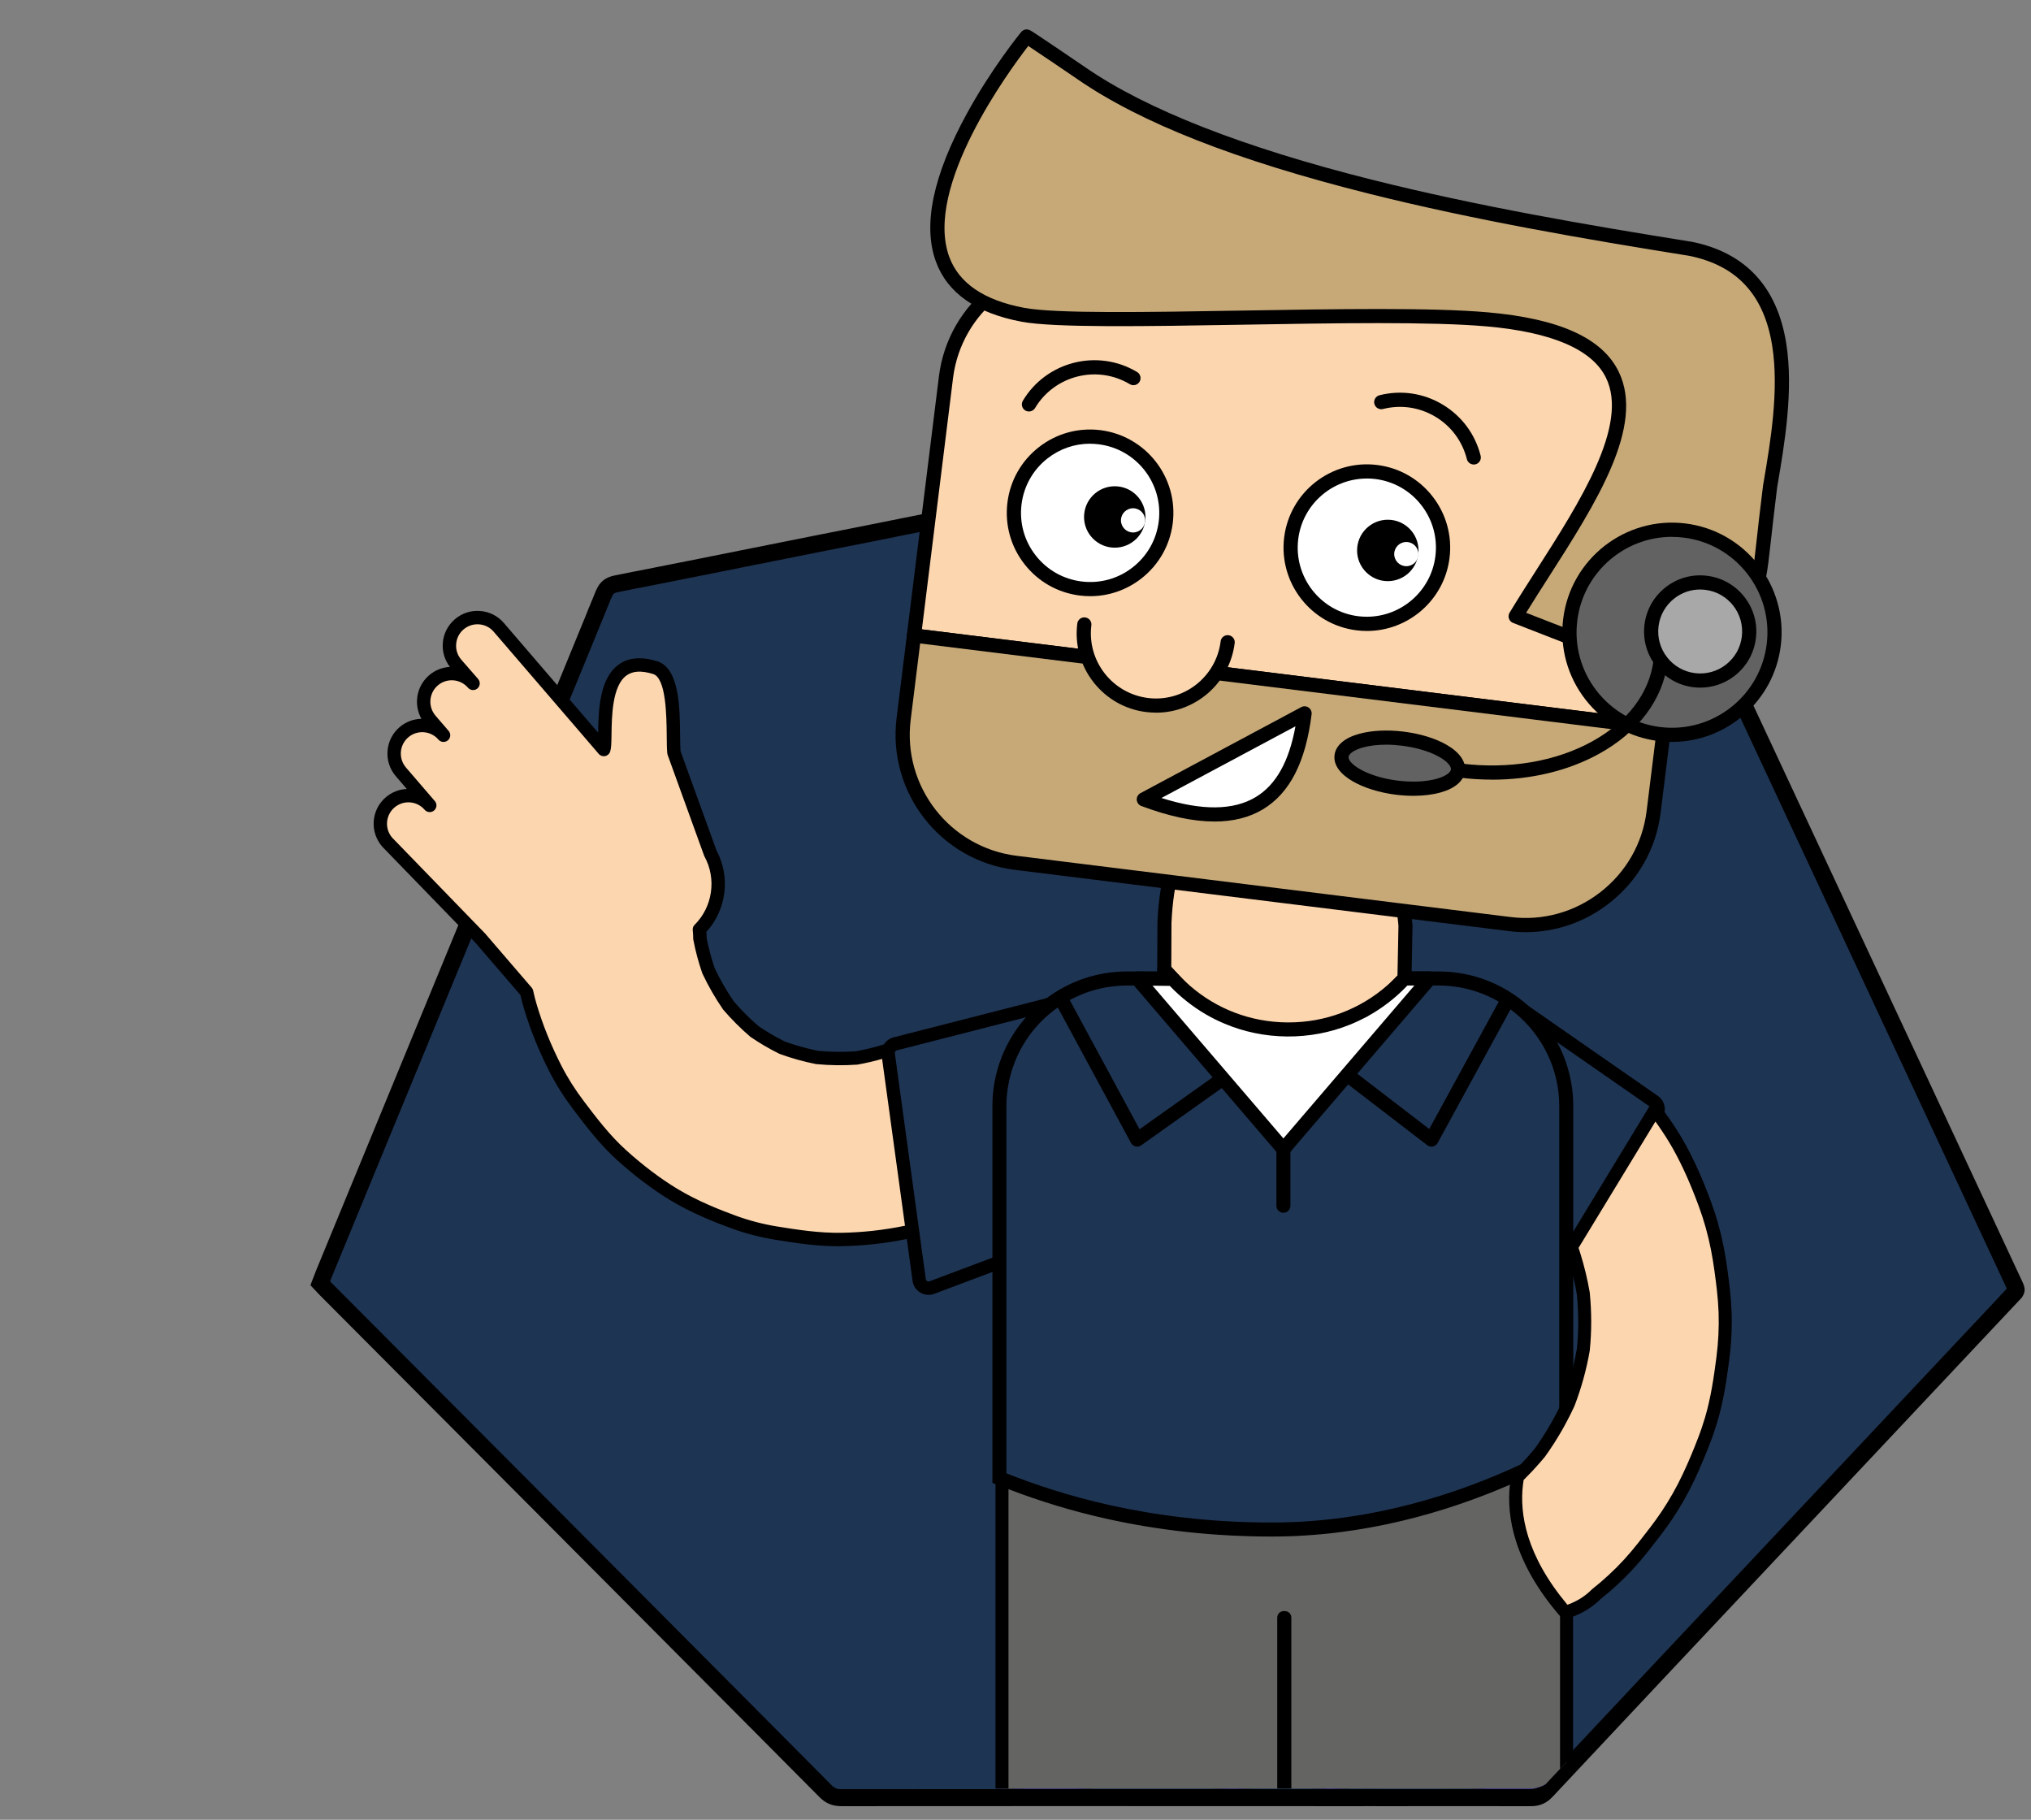
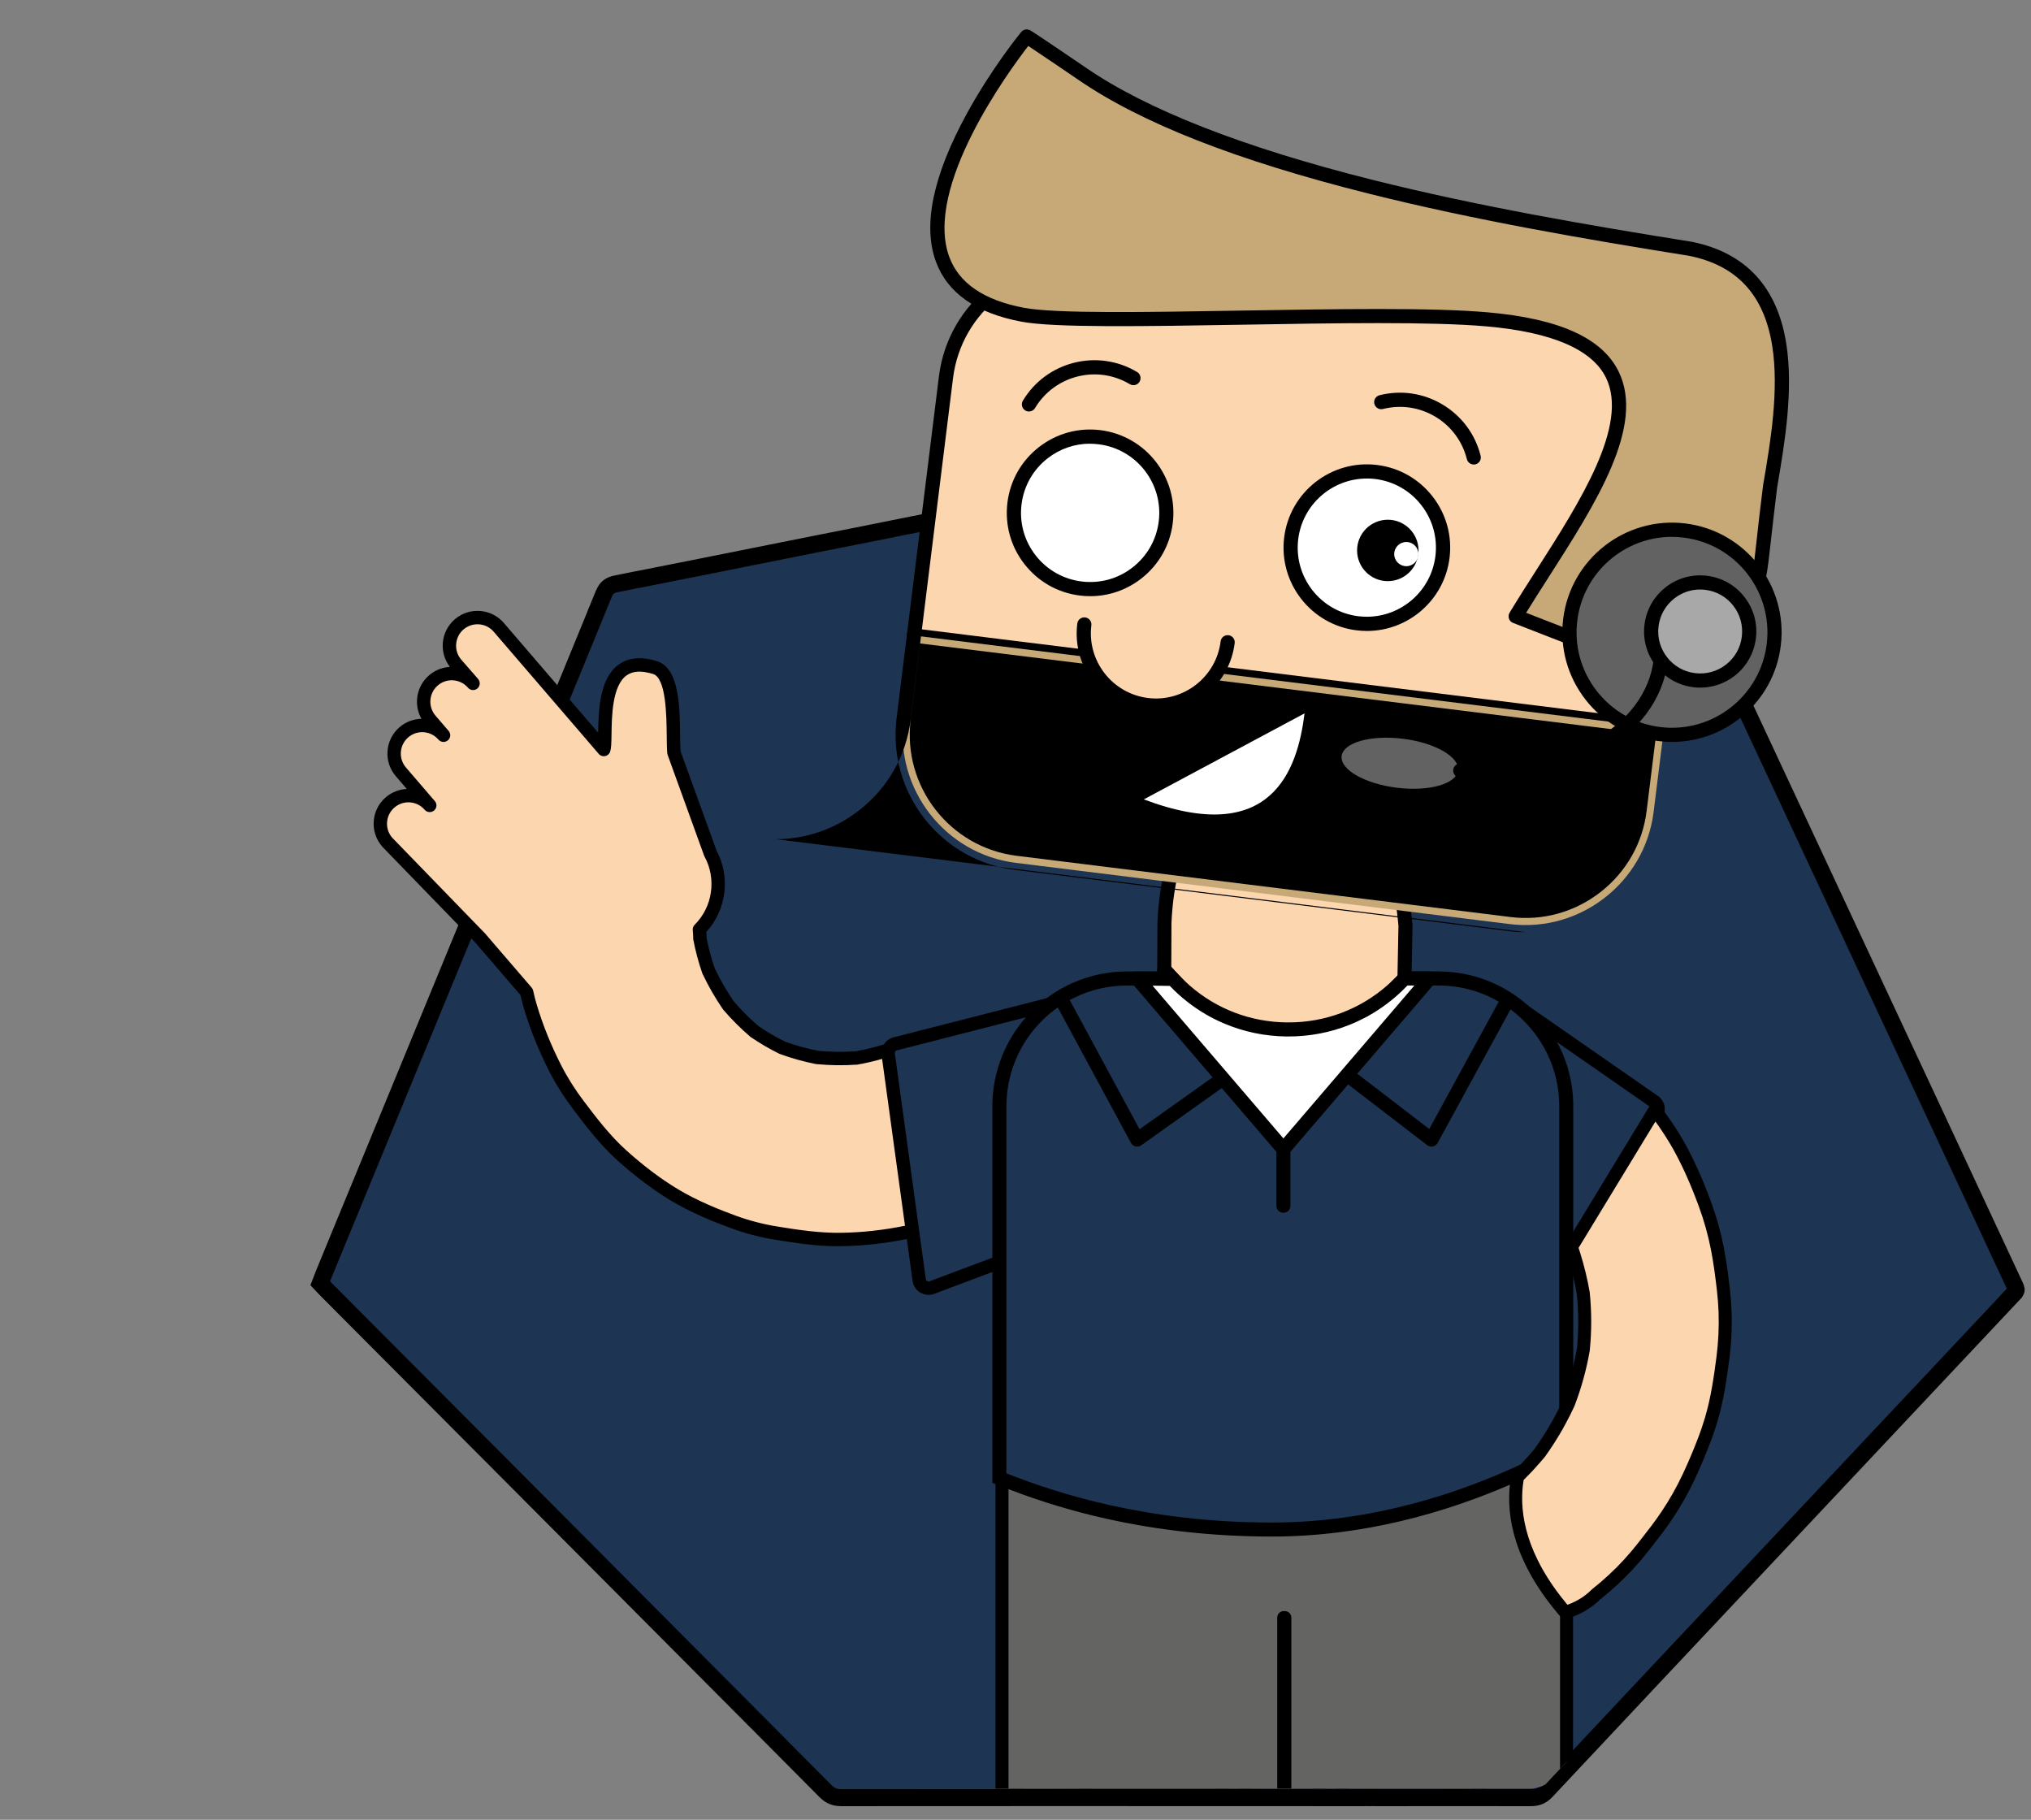
<svg xmlns="http://www.w3.org/2000/svg" id="IN_ZAHLEN" data-name="IN ZAHLEN" viewBox="0 0 478.22 428.44">
  <rect x="0" y="0" width="478.22" height="428.44" fill="#808080" stroke="none" />
  <defs>
    <style>
      .cls-1 {
        fill: #626262;
      }

      .cls-1, .cls-2, .cls-3, .cls-4, .cls-5, .cls-6, .cls-7, .cls-8, .cls-9 {
        stroke-width: 0px;
      }

      .cls-2 {
        fill: #646463;
      }

      .cls-3 {
        fill: #fcd6af;
      }

      .cls-10 {
        stroke: #000;
        stroke-miterlimit: 10;
        stroke-width: 4px;
      }

      .cls-10, .cls-8 {
        fill: #1e3453;
      }

      .cls-5 {
        fill: #c7a978;
      }

      .cls-6 {
        fill: #40f;
      }

      .cls-7 {
        fill: #fff;
      }

      .cls-9 {
        fill: #a8a8a8;
      }
    </style>
  </defs>
  <path class="cls-10" d="m473.53,305.26c-19.76,21.02-39.52,42.03-59.28,63.03-16.7,17.76-33.41,35.5-50.09,53.31-1.08,1.17-2.18,1.65-3.79,1.63-12.04,0-24.08-.02-36.12,0-.55-.02-1.1-.02-1.65,0-.55-.02-1.13-.02-1.68,0-22.95-.02-45.93-.02-68.91-.02h-3.63c-16.75,0-33.5,0-50.25.02-1.52,0-2.62-.41-3.7-1.49-2.94-2.94-5.86-5.91-8.8-8.85-2.05-2.07-4.11-4.14-6.16-6.2-.55-.57-1.1-1.13-1.68-1.68-.55-.57-1.13-1.15-1.68-1.7-1.79-1.82-3.58-3.61-5.38-5.4-.09-.09-.16-.18-.25-.25-10.16-10.22-20.33-20.43-30.49-30.63-3.68-3.7-7.35-7.38-11.03-11.08-14.43-14.5-28.88-29-43.31-43.47-2.96-2.99-5.95-5.97-8.92-8.96-.44-.44-.83-.9-1.31-1.4.3-.76.55-1.49.85-2.23,15.76-38.26,31.52-76.51,47.29-114.8,1.91-4.62,3.81-9.24,5.72-13.86.28-.67.55-1.31.83-1.98v-.02c.28-.67.55-1.36.85-2.05.62-1.54,1.26-3.1,1.91-4.66.3-.69.57-1.38.85-2.07.32-.74.62-1.47.92-2.23,1.7-4.14,3.4-8.3,5.1-12.45.23-.55.46-1.1.69-1.68,0,0,.02-.02,0-.05.25-.55.48-1.1.69-1.68.09-.18.16-.34.23-.53.28-.67.53-1.31.8-1.98,0-.02.02-.05.05-.07.6-1.47,1.45-2.05,2.94-2.34.74-.14,1.47-.3,2.21-.44.6-.11,1.19-.23,1.79-.37.6-.11,1.22-.23,1.81-.34,4.71-.94,9.42-1.86,14.11-2.8.85-.16,1.7-.34,2.53-.51.78-.16,1.56-.32,2.34-.46,2.67-.53,5.33-1.08,8-1.61.64-.11,1.29-.25,1.93-.37.64-.14,1.26-.25,1.88-.39,4.09-.8,8.18-1.63,12.25-2.44,2.5-.51,5.03-1.01,7.54-1.49h.02c3.03-.62,6.04-1.22,9.08-1.82.71-.16,1.45-.3,2.16-.44h.02c.78-.16,1.54-.32,2.32-.46,8.75-1.77,17.51-3.49,26.26-5.24.76-.16,1.52-.3,2.27-.46.32-.05.64-.11.96-.18.41-.09.8-.16,1.22-.25,2.78-.55,5.56-1.1,8.36-1.65,6.89-1.38,13.79-2.78,20.68-4.14,3.58-.74,7.17-1.45,10.75-2.16,1.06-.21,2.11-.44,3.19-.64h.02c1.45-.28,2.87-.57,4.32-.85,1.29-.28,2.6-.53,3.88-.78l6.89-1.38c1.47-.3,2.92-.6,4.39-.87,1.06-.23,2.11-.44,3.17-.62,3.29-.67,6.57-1.33,9.86-1.98,5.7-1.15,11.42-2.27,17.12-3.42.6-.11,1.17-.23,1.77-.34s1.22-.25,1.81-.37c1.82-.34,3.63-.71,5.45-1.08,8.8-1.75,17.6-3.49,26.38-5.26.6-.11,1.19-.18,1.93-.3.37.76.71,1.47,1.03,2.18,26.26,56.25,52.55,112.52,78.81,168.77,6.13,13.17,12.29,26.33,18.43,39.5.99,2.09.87,1.72-.57,3.26Z" />
  <g>
    <path class="cls-6" d="m363.92,420.06c-.47.3-.97.53-1.51.69-.71.23-1.48.34-2.33.34h-3.52c-2.25,0-4.52,0-6.77,0h-.26c-.48,0-.93,0-1.38,0,.63-1.76,1.67-3.42,3.01-4.58h.01c1.13-.98,2.46-1.59,3.91-1.59,1.32,0,2.82.64,4.33,1.59,1.56.98,3.13,2.3,4.51,3.55Z" />
    <g>
      <path class="cls-6" d="m316.05,421.07h-3.99c-.51,0-.97,0-1.44,0,.23-1.5.53-3.17,1.09-4.58.59-1.51,1.48-2.73,2.89-3.11,0,0-.17,1.28.07,3.11.17,1.33.55,2.96,1.38,4.58Z" />
      <path class="cls-4" d="m316.2,416.49c-.23-1.6-.1-2.77-.08-2.91.07-.51-.13-1.01-.51-1.35-.39-.34-.92-.46-1.41-.32-2.2.6-3.4,2.44-4.12,4.57-.51,1.49-.78,3.13-1,4.59.46,0,.93,0,1.48,0h.06c.47,0,.93,0,1.44,0h.11c.22-1.33.5-2.85.98-4.06.2,1.3.57,2.69,1.19,4.06h3.46c-.97-1.59-1.41-3.24-1.6-4.58Zm48.77,2.46c-1.11-1.01-2.26-1.98-3.42-2.82-2.2-1.6-4.42-2.74-6.47-2.74-2.23,0-4.35,1.1-6.07,3.11-.21.25-.41.51-.61.79-.81,1.13-1.44,2.44-1.86,3.79.45,0,.9,0,1.42,0h.19c.45,0,.9,0,1.38,0h.26c.96-2.31,2.71-4.27,4.71-4.59.19-.03.38-.05.58-.05.17,0,.35.02.54.05,2.07.34,4.82,2.53,6.79,4.25.54-.16,1.04-.39,1.51-.69h.01s.02-.01.03-.02c.34-.36.68-.73,1.02-1.09h-.01Z" />
    </g>
  </g>
  <g>
    <path class="cls-6" d="m255.57,421.07c-.48,0-.91,0-1.33,0h-.32c-4.35,0-8.65,0-12.96.01h-.77c-.52-.01-1.01-.01-1.49-.01,1.63-1.53,3.65-3.33,5.65-4.58,1.49-.94,2.98-1.57,4.29-1.57,1.45,0,2.77.6,3.89,1.57,1.35,1.14,2.41,2.81,3.04,4.58Z" />
    <g>
      <path class="cls-6" d="m293.1,421.06h-5.41c.81-1.62,1.2-3.25,1.36-4.58.24-1.82.07-3.1.07-3.1,1.41.38,2.29,1.59,2.89,3.1.55,1.41.85,3.08,1.09,4.58Z" />
      <path class="cls-4" d="m255.32,417.29c-.2-.28-.42-.55-.63-.81-1.71-2-3.82-3.09-6.05-3.09s-4.6,1.31-6.96,3.1c-1.32,1-2.62,2.15-3.85,3.3-.06.04-.11.07-.16.11-.04.03-.11.09-.21.18-.24.19-.66.53-1.22,1,.39-.01.79-.01,1.18,0h.17s.36.04.36.04l.23-.04c.17,0,.35,0,.52-.01.48,0,.97,0,1.49.01h.77c2-1.81,5.07-4.31,7.27-4.6.14-.02.28-.03.41-.03.15,0,.3.01.45.03h.01c2.04.27,3.84,2.25,4.82,4.59h.32c.42,0,.85,0,1.33,0,.09,0,.18,0,.28,0,.43,0,.87,0,1.34,0-.42-1.35-1.06-2.65-1.87-3.78Zm38.32-.81c-.72-2.13-1.92-3.97-4.12-4.57-.49-.14-1.01-.01-1.4.32s-.58.84-.52,1.35c.02.14.14,1.31-.08,2.9-.19,1.34-.62,2.99-1.58,4.58h3.45c.62-1.37.99-2.75,1.18-4.05.48,1.21.77,2.72.98,4.05h1.66c.46,0,.93,0,1.44,0-.22-1.46-.5-3.1-1.01-4.59Z" />
    </g>
  </g>
  <g>
    <path class="cls-2" d="m368.86,344.8v70.02c-.51.54-1.02,1.08-1.53,1.63l-2.36,2.5-.17.18.18-.18c-.34.36-.68.73-1.02,1.09-.01,0-.02.02-.03.03h-.01c-.47.29-.97.52-1.51.68-.71.23-1.48.34-2.33.34h-3.52c-2.25,0-4.52,0-6.77,0h-.26c-.48,0-.93,0-1.38,0h-.19c-.52,0-.97,0-1.42,0h-.21c-9.35-.01-18.71-.01-28.07-.01h-6.2c-.51,0-.97,0-1.44,0h-.06c-.55,0-1.02,0-1.48,0h-.07c-1.69,0-3.3,0-4.94,0h-.01c-.54,0-1,0-1.49,0h-.05v-40.24h-.25v40.24h-.05c-.47,0-.95,0-1.43,0h-.05c-2.02,0-4,0-5.96,0h-.13c-.51,0-.98,0-1.44,0h-7.74c-9.35,0-18.71,0-28.07,0h-.21c-.47,0-.91,0-1.34,0-.1,0-.19,0-.28,0-.48,0-.91,0-1.33,0h-.32c-4.35,0-8.65,0-12.96.01h-.77c-.52-.01-1.01-.01-1.49-.01-.17.01-.35.01-.52.01l-.23.04-.36-.05h-.13s-.04.01-.04.01c-.39-.01-.79-.01-1.18,0h-.31v-76.28h132.93Z" />
    <path class="cls-4" d="m237.46,344.8v76.28h-.04c-.39-.01-.79-.01-1.18,0h-.43s-.32-.01-.32-.01h-.1s-.09.01-.09.01c-.28-.01-.55-.01-.83,0h-.07v-76.28c0-.63.38-1.18.92-1.41.19-.09.39-.13.61-.13.4,0,.77.16,1.04.42.3.27.49.67.49,1.12Z" />
    <path class="cls-4" d="m304.06,380.83v40.24c-.54,0-1,0-1.49,0h-.35c-.47,0-.95,0-1.43,0h-.05v-40.24c0-.84.68-1.53,1.53-1.53h.25c.85,0,1.54.69,1.54,1.53Z" />
    <path class="cls-4" d="m370.39,344.8v68.39c-.51.54-1.02,1.08-1.53,1.63-.51.54-1.02,1.08-1.53,1.63v-71.65c0-.53.27-1,.68-1.28.09-.05.17-.1.26-.14.18-.08.38-.12.59-.12.85,0,1.53.69,1.53,1.54Z" />
  </g>
  <g>
    <path class="cls-3" d="m241.45,262.91c-.1-2.9-.94-5.6-2.51-8.12-2.91-4.56-7.26-8.56-12.68-9.83-1.82-.26-3.64-.53-5.46-.79-3.81-.03-7.37.89-10.68,2.72-2.74.95-5.55,1.68-8.41,2.19-3.1.21-6.2.17-9.29-.11-2.79-.56-5.54-1.32-8.21-2.29-2.27-1.12-4.46-2.39-6.55-3.83-2.2-1.89-4.25-3.93-6.13-6.13-1.78-2.58-3.34-5.29-4.68-8.13-.86-2.49-1.54-5.02-2.04-7.61,0-.73-.04-1.44-.12-2.14,4.8-4.78,5.77-12.12,2.6-17.93l-8.59-23.7c-.45-4.5.87-18.39-4.45-20.02-14.46-4.45-11.09,16.29-12.07,19.29l-24.73-28.77c-2.38-2.77-6.56-3.08-9.33-.7-2.77,2.38-3.08,6.56-.7,9.33l3.97,4.55c-2.38-2.77-6.56-3.08-9.33-.7-2.77,2.38-3.08,6.56-.7,9.33l3.08,3.58c-2.38-2.77-6.56-3.08-9.33-.7-2.77,2.38-3.09,6.56-.7,9.33l6.78,7.88c-2.38-2.77-6.56-3.08-9.33-.7-2.77,2.38-3.08,6.56-.7,9.33l21.94,22.63,4.32,5.02,6.57,7.64c.26,1.16.55,2.32.89,3.47,1.48,4.98,3.5,9.88,5.86,14.51,1.57,3.09,3.45,6.01,5.54,8.78,3.14,4.15,6.24,8.19,10.1,11.68,3.78,3.41,7.91,6.62,12.27,9.26,4.37,2.65,9.19,4.68,13.97,6.43,3.25,1.2,6.61,2.07,10.03,2.63,5.1.83,10.21,1.6,15.38,1.52,5.62-.09,11.34-.78,16.82-2,5.64-1.26,11.1-3.49,16.31-5.93,2.51-1.34,4.53-3.18,6.04-5.52,1.86-2.04,3.13-4.43,3.79-7.16.89-2.76,1.04-5.52.44-8.29Z" />
    <path class="cls-4" d="m243.02,262.71c-.14-3.11-1.06-6.05-2.76-8.77-.57-.89-1.17-1.73-1.81-2.53-.4-.5-.81-.99-1.24-1.45-.41-.46-.84-.89-1.28-1.3-2.79-2.65-5.97-4.45-9.32-5.24-.04-.01-.09-.02-.13-.02h-.08s-4.07-.6-4.07-.6h-.03l-1.28-.19c-.07-.01-.14-.02-.22-.02-3.98.03-7.82.93-11.33,2.85-.44.15-.88.3-1.32.43-2.16.69-4.39,1.23-6.64,1.64-2.94.2-5.92.16-8.87-.11-2.66-.53-5.29-1.27-7.82-2.18-2.17-1.07-4.25-2.29-6.21-3.63-2.09-1.8-4.06-3.76-5.84-5.84-1.68-2.45-3.19-5.06-4.47-7.76-.81-2.35-1.45-4.76-1.92-7.16,0-.48-.02-.96-.06-1.43,4.74-5.18,5.73-12.92,2.4-19.14l-8.48-23.41c-.07-.9-.09-2.2-.1-3.68-.07-6.7-.17-15.88-5.43-17.5-3.71-1.14-6.76-.87-9.06.81-4.53,3.29-4.73,10.85-4.81,16.02l-4.58-5.32-.84-.98-2.51-2.92-14.27-16.61c-1.42-1.66-3.41-2.66-5.6-2.83-2.18-.16-4.29.53-5.95,1.96-1.66,1.43-2.67,3.42-2.83,5.6-.15,2.03.44,4.01,1.68,5.61-1.81.1-3.52.78-4.91,1.98-3.01,2.59-3.68,6.91-1.8,10.24-1.83.04-3.66.69-5.15,1.97-1.66,1.43-2.67,3.42-2.83,5.6-.17,2.19.53,4.3,1.96,5.96l2.57,2.99c-1.76.08-3.52.73-4.96,1.97-1.66,1.43-2.66,3.42-2.82,5.6-.17,2.18.53,4.3,2.02,6.03l19.67,20.28,2.21,2.27.39.45.84.98,9.41,10.93c.26,1.16.53,2.2.83,3.19,1.45,4.88,3.46,9.86,5.96,14.78,1.54,3.03,3.46,6.06,5.69,9.01,2.91,3.85,6.22,8.21,10.3,11.9,4.16,3.75,8.37,6.92,12.52,9.44,4.99,3.02,10.52,5.19,14.24,6.56,3.31,1.22,6.78,2.13,10.31,2.71,4.99.82,9.88,1.55,14.89,1.55.25,0,.51,0,.77-.01,5.13-.08,10.33-.64,15.47-1.69.52-.1,1.03-.21,1.54-.32.05-.01.09-.02.14-.03.47-.1.94-.22,1.4-.34,5.76-1.43,11.13-3.78,15.31-5.74.61-.33,1.2-.68,1.76-1.07.58-.39,1.13-.81,1.65-1.27.59-.51,1.14-1.06,1.65-1.65.54-.61,1.04-1.26,1.49-1.95,1.97-2.19,3.34-4.78,4.06-7.7.94-2.95,1.11-5.94.5-8.92Zm-3.52,8.01s-.02.07-.03.11c-.48,1.97-1.32,3.77-2.5,5.34-.29.39-.6.77-.93,1.13-.06.07-.11.14-.16.21-.18.28-.37.55-.56.81-.5.67-1.05,1.29-1.65,1.85-.94.9-2,1.66-3.17,2.28-3.9,1.82-8.95,4.03-14.33,5.43-.51.13-1.02.26-1.54.37-.04.01-.08.02-.12.03-.47.11-.94.21-1.42.3-5.02,1.03-10.08,1.59-15.08,1.66-5.02.07-10.01-.67-15.11-1.5-3.33-.55-6.61-1.41-9.73-2.56-3.6-1.32-8.94-3.41-13.7-6.3-3.98-2.41-8.03-5.47-12.03-9.08-3.87-3.49-7.08-7.73-9.91-11.47-2.12-2.79-3.93-5.66-5.39-8.53-2.42-4.75-4.35-9.55-5.75-14.25-.31-1.02-.59-2.12-.86-3.36-.06-.25-.18-.49-.35-.68l-10.7-12.44-.25-.29-.62-.64-2.61-2.69-18.65-19.23c-.88-1.02-1.31-2.32-1.21-3.66.1-1.35.72-2.57,1.74-3.45.95-.81,2.12-1.22,3.29-1.22,1.42,0,2.83.6,3.82,1.76.57.66,1.57.73,2.23.16.36-.31.55-.75.55-1.19,0-.36-.13-.73-.39-1.03h0s-6.78-7.88-6.78-7.88c-.88-1.03-1.31-2.33-1.21-3.67.1-1.34.72-2.57,1.74-3.45,2.11-1.81,5.3-1.57,7.11.54.57.66,1.57.73,2.23.16.36-.31.55-.74.55-1.19,0-.36-.13-.73-.39-1.03l-3.08-3.58c-1.81-2.11-1.57-5.3.53-7.11,1.02-.88,2.32-1.31,3.67-1.21,1.31.1,2.52.7,3.39,1.68l.06.07c.57.66,1.56.73,2.22.16.66-.57.73-1.56.16-2.22-.02-.03-.05-.06-.07-.09l-3.9-4.47c-.88-1.02-1.31-2.32-1.2-3.66.1-1.35.71-2.57,1.73-3.45,1.03-.88,2.32-1.3,3.67-1.2,1.34.1,2.56.71,3.44,1.74l15.32,17.81,2.51,2.92.84.97,6.06,7.06c.37.44.95.63,1.5.52.56-.11,1.02-.52,1.19-1.06.26-.79.29-1.95.32-4.09.06-4.27.17-11.4,3.52-13.83,1.47-1.08,3.53-1.19,6.27-.35,3.06.95,3.16,9.78,3.21,14.52.01,1.67.03,3.11.13,4.16.02.13.04.25.09.38l8.58,23.7c.03.08.06.15.1.22,2.86,5.24,1.91,11.85-2.32,16.06-.35.34-.51.82-.45,1.31.07.63.11,1.28.11,1.94,0,.1,0,.2.03.31.5,2.62,1.2,5.25,2.09,7.82.02.06.04.11.07.16,1.37,2.91,2.99,5.72,4.8,8.35.03.04.07.08.1.13,1.92,2.24,4.04,4.36,6.3,6.3.04.04.09.07.14.11,2.12,1.45,4.39,2.78,6.74,3.94.05.02.11.05.16.06,2.73,1,5.57,1.79,8.44,2.36.06.01.11.02.17.02,3.17.3,6.38.34,9.54.12.05,0,.11-.01.16-.02,1.94-.35,3.86-.79,5.73-1.33.51-.14,1.02-.29,1.53-.46.47-.14.94-.3,1.4-.46.04-.01.08-.03.12-.05.04-.02.08-.04.12-.06,3.04-1.68,6.35-2.54,9.8-2.53l5.29.77c3.2.77,6.25,2.67,8.85,5.5.46.49.89,1,1.31,1.54.46.58.9,1.19,1.31,1.83.06.08.12.17.17.25,1.41,2.26,2.18,4.73,2.27,7.33,0,.1.01.19.03.28.53,2.48.4,5-.4,7.48Z" />
  </g>
  <g>
    <path class="cls-8" d="m219.42,303.13l38.77-14.56c1.04-.39,1.64-1.5,1.39-2.58l-6.82-48.63c-.29-1.24-1.56-1.99-2.78-1.64l-39.24,10.04c-1.06.31-1.74,1.35-1.59,2.44l7.29,53.15c.19,1.41,1.65,2.28,2.99,1.78Z" />
    <path class="cls-4" d="m261.12,285.71l-4.96-35.39v-.02l-1.31-9.37-.53-3.79-.03-.14c-.19-.83-.67-1.58-1.33-2.11-.14-.11-.29-.22-.45-.31-.49-.28-1.04-.46-1.6-.5-.45-.05-.9-.01-1.33.12l-3.14.8-36.15,9.25c-.91.26-1.66.85-2.14,1.62-.35.54-.56,1.17-.59,1.83-.02.23-.01.48.02.72l.12.88,5.39,39.28.21,1.55h0s.22,1.57.22,1.57l1.35,9.87c.16,1.15.82,2.15,1.82,2.75.6.35,1.27.53,1.94.53.45,0,.91-.08,1.34-.24l13.7-5.15,1.65-.61,1.65-.62,21.77-8.18c1.75-.65,2.77-2.51,2.38-4.34Zm-3.49,1.39l-20.66,7.76-1.65.62-1.65.62-14.81,5.56c-.25.09-.46.01-.56-.05-.1-.06-.27-.2-.31-.47l-1.39-10.13-.21-1.56h0s-.22-1.57-.22-1.57l-5.42-39.55-.05-.34c-.04-.31.16-.62.42-.69l11.3-2.89h.02s.01-.01.01-.01l3.95-1.01,15.17-3.89,3.04-.78h.01l3.61-.92,1.03-.26,1.15-.3c.06-.02.12-.03.18-.03.15,0,.26.05.33.09.08.05.22.16.29.37l.66,4.7,6.14,43.84.03.14c.07.31-.1.64-.41.75Z" />
  </g>
  <g>
    <path class="cls-8" d="m362.75,302.88l-29.79-19.19c-.97-.62-1.3-1.88-.77-2.9l22.36-42.7c.62-1.19,2.14-1.56,3.24-.79l31.68,22.02c.97.67,1.24,1.98.63,2.98l-24.25,39.86c-.65,1.07-2.05,1.39-3.11.71Z" />
    <path class="cls-4" d="m390.37,258.02l-30.44-21.16-1.24-.86c-.68-.47-1.49-.7-2.3-.67-.26,0-.51.04-.77.1-.04.01-.09.02-.13.04-.62.17-1.18.5-1.63.94-.28.27-.52.59-.71.95l-16.94,32.34h0s-5.42,10.35-5.42,10.35c-.92,1.76-.35,3.89,1.31,4.96l29.79,19.19c.34.22.71.38,1.09.48.59.16,1.21.17,1.82.03.97-.22,1.8-.81,2.34-1.64.02-.03.04-.06.06-.09l1.59-2.61,1.12-1.85.53-.87.56-.92,1.07-1.76,18.31-30.1.87-1.42.2-.33c.25-.41.42-.86.49-1.32.25-1.42-.32-2.91-1.57-3.78Zm-21.69,36.45l-1.54,2.53-2.64,4.34c-.12.2-.3.27-.4.3-.1.02-.3.04-.5-.09l-29.79-19.19c-.28-.18-.38-.54-.22-.84l22.36-42.7c.11-.22.31-.3.42-.33.09-.02.27-.04.46.06.02.01.04.03.06.04l6.27,4.35h.01s3.46,2.42,3.46,2.42l21.74,15.11.2.14c.28.2.36.58.19.87l-18.32,30.1-1.65,2.71-.11.18Z" />
  </g>
  <g>
    <path class="cls-8" d="m299.47,360.1c-22.49,0-43.13-3.83-63.1-11.69l-1.05-.41v-87.57c0-16.58,13.49-30.06,30.06-30.06h73.35c16.58,0,30.06,13.49,30.06,30.06v80.79l-.87.47c-15.51,8.4-39.97,18.42-68.46,18.42Z" />
    <path class="cls-4" d="m361.65,343.08c-1.16.56-2.35,1.14-3.61,1.72h2.09c.06-.06.11-.12.16-.18.05-.05.1-.11.15-.16.28-.31.56-.62.83-.93.13-.15.26-.3.39-.45h-.01Zm8.26-44.56l-1.12,1.85v-3.04l-1.65,2.71v34.7c.58-1.05,1.13-2.13,1.65-3.21v-4.18c.64-1.89,1.19-3.8,1.65-5.72v-21.02c-.16-.7-.34-1.4-.53-2.09Zm0,0l-1.12,1.85v-3.04l-1.65,2.71v34.7c.58-1.05,1.13-2.13,1.65-3.21v-4.18c.64-1.89,1.19-3.8,1.65-5.72v-21.02c-.16-.7-.34-1.4-.53-2.09Zm0,0l-1.12,1.85v-3.04l-1.65,2.71v34.7c.58-1.05,1.13-2.13,1.65-3.21v-4.18c.64-1.89,1.19-3.8,1.65-5.72v-21.02c-.16-.7-.34-1.4-.53-2.09Zm0,0l-1.12,1.85v-3.04l-1.65,2.71v34.7c.58-1.05,1.13-2.13,1.65-3.21v-4.18c.64-1.89,1.19-3.8,1.65-5.72v-21.02c-.16-.7-.34-1.4-.53-2.09Zm0,0l-1.12,1.85v-3.04l-1.65,2.71v34.7c.58-1.05,1.13-2.13,1.65-3.21v-4.18c.64-1.89,1.19-3.8,1.65-5.72v-21.02c-.16-.7-.34-1.4-.53-2.09Zm-3.28-53.16c-.64-1.19-1.36-2.33-2.15-3.42-1.33-1.85-2.86-3.56-4.55-5.08-5.62-5.06-13.06-8.15-21.2-8.15h-73.35c-7.1,0-13.65,2.34-18.94,6.29-.97.73-1.89,1.5-2.77,2.33-.74.69-1.44,1.41-2.1,2.17-2.36,2.69-4.28,5.78-5.64,9.16-.21.53-.41,1.07-.6,1.62-.19.57-.37,1.15-.52,1.73-.75,2.68-1.14,5.5-1.14,8.41v88.7l.73.29,1.36.53c.06.02.11.04.17.07.51.2,1.02.4,1.53.59,7.6,2.91,15.1,5.18,22.88,6.92,12.51,2.81,25.67,4.23,39.13,4.23,21.72,0,41.11-5.74,56.05-12.2.55-.24,1.1-.48,1.63-.71.75-.34,1.48-.67,2.2-1.01,2.19-1.01,4.26-2.02,6.22-3.03.83-.43,1.65-.86,2.44-1.28.09-.05.17-.1.26-.14.15-.08.29-.16.44-.24l1.73-.94v-81.78c0-5.45-1.38-10.58-3.81-15.06Zm.51,94.87c-.74.4-1.51.81-2.31,1.22-1.01.53-2.06,1.07-3.16,1.62h-.01s-.01.01-.01.01c-1.16.56-2.35,1.14-3.61,1.72h-.02c-14.38,6.69-34.89,13.65-58.55,13.65-29.74,0-50.79-7-62.01-11.39-.17-.06-.33-.13-.49-.19v-86.45c0-1.72.15-3.4.46-5.04.12-.71.27-1.42.46-2.11.16-.63.34-1.25.56-1.86,1.82-5.47,5.28-10.2,9.78-13.61.28-.21.55-.42.84-.61.72-.52,1.47-.99,2.25-1.43,0,0,.01,0,.01-.01.18-.1.36-.21.55-.31.36-.19.71-.38,1.08-.55,3.75-1.84,7.97-2.87,12.42-2.87h73.35c5.15,0,9.98,1.38,14.15,3.8.33.18.66.37.98.59.47.28.92.58,1.36.91.15.1.29.2.44.31.4.3.79.6,1.17.92,6.29,5.21,10.31,13.08,10.31,21.87v79.81Zm2.77-41.71l-1.12,1.85v-3.04l-1.65,2.71v34.7c.58-1.05,1.13-2.13,1.65-3.21v-4.18c.64-1.89,1.19-3.8,1.65-5.72v-21.02c-.16-.7-.34-1.4-.53-2.09Zm0,0l-1.12,1.85v-3.04l-1.65,2.71v34.7c.58-1.05,1.13-2.13,1.65-3.21v-4.18c.64-1.89,1.19-3.8,1.65-5.72v-21.02c-.16-.7-.34-1.4-.53-2.09Zm0,0l-1.12,1.85v-3.04l-1.65,2.71v34.7c.58-1.05,1.13-2.13,1.65-3.21v-4.18c.64-1.89,1.19-3.8,1.65-5.72v-21.02c-.16-.7-.34-1.4-.53-2.09Z" />
  </g>
  <g>
    <path class="cls-3" d="m302.88,259.1l27.81-28.73.24-12.39s-2.18-25.75-8.01-25.75h-40.34s-7.57,5.38-8.41,25.08l-.05,10.99,28.75,30.81Z" />
    <path class="cls-4" d="m332.58,217.83s-.01-.16-.03-.37c-.03-.35-.09-.94-.17-1.71-.06-.5-.12-1.08-.2-1.72-.3-2.47-.77-5.85-1.44-9.26-1.95-9.83-4.36-14.21-7.81-14.21h-40.87l-.43.31c-.27.19-5.4,3.98-7.87,15.92-.11.53-.21,1.08-.32,1.65-.09.54-.18,1.09-.26,1.66-.31,2.15-.54,4.52-.65,7.13l-.05,11.03v.68l1.32,1.42.08.08,1.47,1.58.09.09,27.42,29.39,28.27-29.21.06-.06.2-.21.94-.97v-.69s.05-1.65.05-1.65l.21-10.79v-.09Zm-3.3.2l-.21,10.68-.02.97-.24.25c-.14.14-.28.28-.42.43l-1.6,1.66-5.62,5.8h-.01s-3.29,3.41-3.29,3.41l-14.97,15.47-14.69-15.75-3.24-3.47-5.09-5.46-1.55-1.66-.84-.9-.11-.12h-.01l-.58-.63h-.01l-.99-1.07.04-10.31c.11-2.51.33-4.77.63-6.82.08-.57.17-1.12.27-1.66.1-.57.21-1.12.32-1.65,1.84-8.6,5.09-12.31,6.15-13.33h39.73c.63,0,2.69,2.07,4.56,11.52.58,2.93,1.01,5.89,1.3,8.22.08.62.15,1.2.21,1.72.08.68.14,1.26.19,1.72.05.49.08.83.09.98Z" />
  </g>
  <path class="cls-4" d="m267.75,269.94c-.13,0-.25-.01-.37-.04-.46-.11-.85-.41-1.08-.82l-17.57-32.51c-.43-.8-.13-1.81.67-2.24.8-.43,1.81-.13,2.24.67l16.68,30.86,17.66-12.55c.74-.53,1.78-.35,2.31.39s.35,1.78-.39,2.31l-19.18,13.63c-.28.2-.62.31-.96.31Z" />
  <path class="cls-4" d="m337.05,269.94c-.36,0-.72-.12-1.01-.34l-19.85-15.25c-.72-.56-.86-1.59-.3-2.32s1.59-.86,2.32-.3l18.32,14.07,16.82-30.81c.44-.8,1.44-1.1,2.24-.66.8.44,1.1,1.44.66,2.24l-17.74,32.51c-.23.42-.64.73-1.11.83-.11.02-.23.04-.34.04Z" />
  <g>
    <path class="cls-7" d="m267.75,230.37l34.44,40.2,34.44-40.2h-5.93s-.69.72-.69.72c-14.75,15.24-39.25,15.01-53.72-.49l-2.15-2.3,2.03,2.18-8.41-.1Z" />
    <path class="cls-4" d="m338.12,229.67c-.27-.58-.85-.96-1.5-.96h-5.93c-.44,0-.87.18-1.18.5l-.46.47-.24.25c-.14.14-.28.28-.42.43h-.01c-.57.58-1.17,1.13-1.77,1.66-6.44,5.63-14.57,8.69-23.22,8.69h-.34c-8.57-.08-16.58-3.14-22.93-8.69-.6-.54-1.19-1.09-1.76-1.66-.29-.29-.58-.59-.87-.9l-.11-.12h-.01l-.58-.63h-.01l-.99-1.07-.45-.48c-.32-.35-.75-.52-1.2-.52-.4-.01-.82.14-1.14.44-.33.31-.51.74-.52,1.18v.06c0,.13.02.26.06.39,0,.02,0,.04.01.06h-.07l-4.71-.06h-.02c-.64,0-1.22.37-1.5.95-.1.22-.15.46-.15.7,0,.39.13.78.4,1.08l.5.58,18.51,21.61,2.16,2.53,12.86,15.01.4.47c.32.37.77.58,1.26.58s.94-.21,1.25-.58l.4-.47,13.59-15.86h.01s2.15-2.53,2.15-2.53l17.79-20.76.5-.58c.26-.31.4-.69.39-1.08,0-.24-.05-.47-.15-.69Zm-22.1,22.21l-.13.15-13.7,15.99-30.81-35.96,4.06.05c2.56,2.67,5.42,4.92,8.52,6.72,0,0,.02,0,.03.02h.01c1.36.79,2.76,1.49,4.21,2.1,4.61,1.97,9.61,3.02,14.81,3.07,5.19.04,10.21-.91,14.85-2.79,1.47-.59,2.82-1.26,4.2-1.97h.01s.01-.01.01-.01c0-.01.01-.01.01-.01,0-.01.01-.01.01-.01,0-.01.01-.01.01-.01,0-.01.01-.01.01-.01,0-.01.01-.01.01-.01,3.27-1.82,6.3-4.14,8.99-6.91l.06-.06.2-.21h1.64l-17.01,19.86Z" />
  </g>
  <path class="cls-4" d="m302.19,285.53c-.91,0-1.65-.74-1.65-1.65v-13.31c0-.91.74-1.65,1.65-1.65s1.65.74,1.65,1.65v13.31c0,.91-.74,1.65-1.65,1.65Z" />
  <g>
    <path class="cls-3" d="m406.19,308.91c-.06-1.8-.2-3.59-.41-5.37-.38-3.22-.78-6.45-1.41-9.64-.7-3.56-1.68-7.06-2.94-10.46-1.71-4.64-3.68-9.26-6.09-13.58-1.68-3.01-3.62-5.82-5.68-8.56l-19.66,32.31c1.23,3.57,2.16,7.24,2.79,10.97.43,4.34.45,8.71.02,13.05-.75,4.38-1.93,8.68-3.53,12.82-1.88,4.09-4.15,7.98-6.79,11.63-1.62,1.96-3.35,3.83-5.18,5.59-1.25,6.72-.64,18.17,11.23,31.9,2.8-.79,5.24-2.2,7.3-4.25,2.74-2.16,5.3-4.54,7.66-7.11,1.19-1.29,2.33-2.64,3.41-4.02,1.9-2.42,3.82-4.85,5.53-7.41,1.94-2.9,3.67-5.94,5.15-9.1,1.32-2.81,2.52-5.67,3.63-8.57.63-1.64,1.19-3.31,1.69-4.99,1.4-4.74,2.09-9.55,2.73-14.45.46-3.57.64-7.17.51-10.76Z" />
    <path class="cls-4" d="m374.33,304.42v-.1c-.54-3.14-1.3-6.28-2.26-9.35l-1.07,1.76-.56.92-.53.87c.19.69.37,1.39.53,2.09.33,1.38.61,2.78.85,4.17.42,4.23.42,8.48.02,12.64-.24,1.41-.53,2.81-.87,4.21-.46,1.92-1.01,3.83-1.65,5.72v4.18c-.52,1.08-1.07,2.16-1.65,3.21v3.09c.58-.96,1.13-1.94,1.65-2.93.58-1.08,1.13-2.17,1.65-3.28.09-.18.17-.35.25-.53l.04-.09c1.64-4.27,2.85-8.68,3.61-13.12v-.11c.44-4.39.43-8.88-.01-13.35Zm0,0v-.1c-.54-3.14-1.3-6.28-2.26-9.35l-1.07,1.76-.56.92-.53.87c.19.69.37,1.39.53,2.09.33,1.38.61,2.78.85,4.17.42,4.23.42,8.48.02,12.64-.24,1.41-.53,2.81-.87,4.21-.46,1.92-1.01,3.83-1.65,5.72v4.18c-.52,1.08-1.07,2.16-1.65,3.21v3.09c.58-.96,1.13-1.94,1.65-2.93.58-1.08,1.13-2.17,1.65-3.28.09-.18.17-.35.25-.53l.04-.09c1.64-4.27,2.85-8.68,3.61-13.12v-.11c.44-4.39.43-8.88-.01-13.35Zm0,0v-.1c-.54-3.14-1.3-6.28-2.26-9.35l-1.07,1.76-.56.92-.53.87c.19.69.37,1.39.53,2.09.33,1.38.61,2.78.85,4.17.42,4.23.42,8.48.02,12.64-.24,1.41-.53,2.81-.87,4.21-.46,1.92-1.01,3.83-1.65,5.72v4.18c-.52,1.08-1.07,2.16-1.65,3.21v3.09c.58-.96,1.13-1.94,1.65-2.93.58-1.08,1.13-2.17,1.65-3.28.09-.18.17-.35.25-.53l.04-.09c1.64-4.27,2.85-8.68,3.61-13.12v-.11c.44-4.39.43-8.88-.01-13.35Zm0,0v-.1c-.54-3.14-1.3-6.28-2.26-9.35l-1.07,1.76-.56.92-.53.87c.19.69.37,1.39.53,2.09.33,1.38.61,2.78.85,4.17.42,4.23.42,8.48.02,12.64-.24,1.41-.53,2.81-.87,4.21-.46,1.92-1.01,3.83-1.65,5.72v4.18c-.52,1.08-1.07,2.16-1.65,3.21v3.09c.58-.96,1.13-1.94,1.65-2.93.58-1.08,1.13-2.17,1.65-3.28.09-.18.17-.35.25-.53l.04-.09c1.64-4.27,2.85-8.68,3.61-13.12v-.11c.44-4.39.43-8.88-.01-13.35Zm33.39,4.44c-.07-1.83-.21-3.68-.42-5.5-.35-2.96-.77-6.39-1.43-9.75-.71-3.63-1.72-7.23-3-10.7-1.97-5.34-3.99-9.86-6.19-13.8-1.29-2.32-2.82-4.68-4.74-7.31-.33-.46-.69-.94-1.05-1.42l-1.36-1.81-.33.55h-.01s-.82,1.35-.82,1.35l-17.93,29.48-1.65,2.71-.46.76.23.68c.04.12.08.25.12.37.04.1.08.21.11.31.18.55.36,1.11.53,1.67.21.69.41,1.37.59,2.07.19.69.37,1.39.53,2.09.33,1.38.61,2.78.85,4.17.42,4.23.42,8.48.02,12.64-.24,1.41-.53,2.81-.87,4.21-.46,1.92-1.01,3.83-1.65,5.72-.28.84-.58,1.67-.9,2.5-.24.53-.5,1.06-.75,1.58-1.68,3.4-3.63,6.66-5.84,9.71-1.03,1.25-2.12,2.47-3.27,3.66h-.01c-.57.61-1.15,1.19-1.75,1.77l-.35.34-.09.48c-.01.08-.03.15-.04.23h0c-.11.62-.21,1.26-.27,1.93-.82,7.44.91,18.3,11.81,30.95.02.03.05.05.07.08l.64.73.82-.23.12-.03c.48-.13.95-.29,1.41-.46,2.44-.89,4.61-2.28,6.49-4.12,2.77-2.19,5.38-4.62,7.77-7.22,1.21-1.31,2.39-2.7,3.49-4.11l.28-.36c1.8-2.29,3.66-4.66,5.32-7.14,1.98-2.95,3.76-6.08,5.27-9.3,1.28-2.74,2.52-5.66,3.67-8.68.65-1.67,1.23-3.39,1.73-5.1,1.44-4.85,2.14-9.72,2.79-14.69.37-2.88.56-5.79.56-8.69,0-.77,0-1.55-.04-2.32Zm-3.56,10.61c-.63,4.85-1.32,9.59-2.68,14.22-.49,1.63-1.04,3.28-1.66,4.88-1.13,2.95-2.33,5.8-3.59,8.47-1.44,3.08-3.14,6.07-5.03,8.89-1.6,2.39-3.43,4.72-5.19,6.96l-.28.36c-1.06,1.35-2.18,2.67-3.33,3.93-2.3,2.5-4.82,4.83-7.49,6.94l-.13.12c-1.29,1.28-2.76,2.3-4.39,3.03-.43.21-.87.38-1.32.54-.07-.08-.14-.17-.21-.25-.53-.65-1.04-1.28-1.53-1.92-8.78-11.44-9.61-20.95-8.57-27.21.2-.2.4-.4.59-.6.99-.98,1.94-1.99,2.84-3.03.09-.09.18-.19.25-.28h0c.44-.5.85-.98,1.26-1.47l.06-.07c.37-.51.72-1.02,1.07-1.53.81-1.18,1.58-2.39,2.31-3.62.58-.96,1.13-1.94,1.65-2.93.58-1.08,1.13-2.17,1.65-3.28.09-.18.17-.35.25-.53l.04-.09c1.64-4.27,2.85-8.68,3.61-13.12v-.11c.44-4.39.43-8.88-.01-13.35v-.1c-.54-3.14-1.3-6.28-2.26-9.35-.12-.39-.25-.79-.38-1.18l18.1-29.75c.2.28.4.56.59.83,1.42,2.04,2.6,3.9,3.62,5.73,2.12,3.8,4.08,8.18,5.99,13.37,1.23,3.32,2.19,6.76,2.87,10.23.64,3.25,1.06,6.62,1.4,9.52.2,1.74.33,3.5.4,5.25.12,3.49-.05,7.02-.5,10.5Zm-29.83-15.05v-.1c-.54-3.14-1.3-6.28-2.26-9.35l-1.07,1.76-.56.92-.53.87c.19.69.37,1.39.53,2.09.33,1.38.61,2.78.85,4.17.42,4.23.42,8.48.02,12.64-.24,1.41-.53,2.81-.87,4.21-.46,1.92-1.01,3.83-1.65,5.72v4.18c-.52,1.08-1.07,2.16-1.65,3.21v3.09c.58-.96,1.13-1.94,1.65-2.93.58-1.08,1.13-2.17,1.65-3.28.09-.18.17-.35.25-.53l.04-.09c1.64-4.27,2.85-8.68,3.61-13.12v-.11c.44-4.39.43-8.88-.01-13.35Zm0,0v-.1c-.54-3.14-1.3-6.28-2.26-9.35l-1.07,1.76-.56.92-.53.87c.19.69.37,1.39.53,2.09.33,1.38.61,2.78.85,4.17.42,4.23.42,8.48.02,12.64-.24,1.41-.53,2.81-.87,4.21-.46,1.92-1.01,3.83-1.65,5.72v4.18c-.52,1.08-1.07,2.16-1.65,3.21v3.09c.58-.96,1.13-1.94,1.65-2.93.58-1.08,1.13-2.17,1.65-3.28.09-.18.17-.35.25-.53l.04-.09c1.64-4.27,2.85-8.68,3.61-13.12v-.11c.44-4.39.43-8.88-.01-13.35Zm0,0v-.1c-.54-3.14-1.3-6.28-2.26-9.35l-1.07,1.76-.56.92-.53.87c.19.69.37,1.39.53,2.09.33,1.38.61,2.78.85,4.17.42,4.23.42,8.48.02,12.64-.24,1.41-.53,2.81-.87,4.21-.46,1.92-1.01,3.83-1.65,5.72v4.18c-.52,1.08-1.07,2.16-1.65,3.21v3.09c.58-.96,1.13-1.94,1.65-2.93.58-1.08,1.13-2.17,1.65-3.28.09-.18.17-.35.25-.53l.04-.09c1.64-4.27,2.85-8.68,3.61-13.12v-.11c.44-4.39.43-8.88-.01-13.35Zm-12.66,38.65h-.01c-.13.16-.26.31-.39.46-.27.32-.55.62-.83.93-.05.05-.1.11-.15.16-.05.06-.1.12-.16.18h2.06c.09-.09.18-.19.25-.28h0c.44-.5.85-.98,1.26-1.47l.06-.07c.37-.51.72-1.02,1.07-1.53-1.01.53-2.06,1.07-3.16,1.62Zm12.66-38.65v-.1c-.54-3.14-1.3-6.28-2.26-9.35l-1.07,1.76-.56.92-.53.87c.19.69.37,1.39.53,2.09.33,1.38.61,2.78.85,4.17.42,4.23.42,8.48.02,12.64-.24,1.41-.53,2.81-.87,4.21-.46,1.92-1.01,3.83-1.65,5.72v4.18c-.52,1.08-1.07,2.16-1.65,3.21v3.09c.58-.96,1.13-1.94,1.65-2.93.58-1.08,1.13-2.17,1.65-3.28.09-.18.17-.35.25-.53l.04-.09c1.64-4.27,2.85-8.68,3.61-13.12v-.11c.44-4.39.43-8.88-.01-13.35Z" />
  </g>
  <g>
    <g>
      <path class="cls-3" d="m394.34,150.93l4.08-40.34c2.05-16.57-9.82-31.81-26.4-33.87l-34.8-4.31-80.61-9.99c-16.57-2.05-31.81,9.82-33.87,26.4l-7.54,60.81,176.59,21.89,2.55-20.58Z" />
      <path class="cls-4" d="m391.79,173.18c-.07,0-.14,0-.21-.01l-176.59-21.89c-.92-.11-1.57-.95-1.45-1.86l7.54-60.81c2.17-17.53,18.2-30.02,35.73-27.85l115.41,14.31c8.46,1.05,16.02,5.35,21.3,12.12,5.27,6.76,7.6,15.14,6.56,23.59l-4.08,40.32s0,.02,0,.04l-2.55,20.58c-.1.85-.82,1.46-1.66,1.46Zm-174.72-25.01l173.27,21.48,2.34-18.9,4.08-40.32s0-.02,0-.04c.94-7.57-1.15-15.08-5.87-21.15-4.73-6.06-11.5-9.92-19.07-10.86l-115.41-14.31c-15.7-1.95-30.06,9.24-32.01,24.95l-7.33,59.15Zm177.27,2.76h0,0Z" />
    </g>
    <g>
      <path class="cls-5" d="m215.21,149.62l-2.44,19.65c-2.05,16.57,9.82,31.81,26.4,33.87l116.32,14.42c16.57,2.05,31.81-9.82,33.87-26.4l2.44-19.65-176.59-21.89Z" />
-       <path class="cls-4" d="m359.25,219.46c-1.32,0-2.64-.08-3.97-.25l-116.32-14.42c-17.53-2.17-30.02-18.2-27.85-35.73l2.44-19.65c.11-.92.95-1.57,1.86-1.45l176.59,21.89c.92.11,1.57.95,1.45,1.86l-2.44,19.65c-1.05,8.46-5.35,16.02-12.12,21.3-5.71,4.45-12.56,6.8-19.64,6.8Zm-142.59-67.98l-2.23,17.99c-1.95,15.7,9.24,30.06,24.95,32.01l116.32,14.42c7.57.94,15.08-1.15,21.15-5.87,6.06-4.73,9.92-11.5,10.86-19.07l2.23-17.99-173.27-21.48Z" />
+       <path class="cls-4" d="m359.25,219.46c-1.32,0-2.64-.08-3.97-.25l-116.32-14.42c-17.53-2.17-30.02-18.2-27.85-35.73l2.44-19.65c.11-.92.95-1.57,1.86-1.45c.92.11,1.57.95,1.45,1.86l-2.44,19.65c-1.05,8.46-5.35,16.02-12.12,21.3-5.71,4.45-12.56,6.8-19.64,6.8Zm-142.59-67.98l-2.23,17.99c-1.95,15.7,9.24,30.06,24.95,32.01l116.32,14.42c7.57.94,15.08-1.15,21.15-5.87,6.06-4.73,9.92-11.5,10.86-19.07l2.23-17.99-173.27-21.48Z" />
    </g>
  </g>
  <g>
    <path class="cls-5" d="m240.84,74.09c14.92,2.8,82.7-1.3,109.43,1.09,54.84,4.89,23.5,41.93,6.61,69.92,0,0,15.81,6.15,15.81,6.15.05.12,41.38-15.45,41.45-15.42.82-4.18.95-7.77,2.65-21.34,3.16-18.63,9.02-50.31-18.74-55.92-43.25-6.92-110.07-18.36-143.38-41.3-.12-.08-12.81-8.74-12.93-8.67,0,0-46.65,56.91-.9,65.5Z" />
    <path class="cls-4" d="m372.66,152.91c-.27,0-.5-.06-.7-.15-1.45-.56-15.33-5.96-15.68-6.1-.4-.15-.73-.45-.91-.84-.24-.51-.21-1.1.08-1.58,1.98-3.28,4.11-6.6,6.36-10.12,10.21-15.97,21.79-34.07,16.33-45.2-3.26-6.64-12.69-10.71-28.01-12.07-13.04-1.16-35.78-.78-57.77-.4-22.66.38-44.07.75-51.83-.71-10.69-2.01-17.47-6.77-20.17-14.17-3.13-8.58-.66-20.32,7.34-34.91,5.85-10.67,12.47-18.78,12.75-19.12.12-.15.26-.27.43-.37.91-.55,1.64-.08,2.35.37.36.23.88.57,1.49.98,1.07.71,2.56,1.71,4.42,2.97,3.17,2.15,6.39,4.34,6.48,4.4,14.39,9.92,37.08,18.8,67.42,26.42,24.86,6.24,50.87,10.71,75.28,14.61.02,0,.05,0,.07.01,12.61,2.55,20.08,10.6,22.2,23.92,1.75,10.99-.41,23.71-1.99,33l-.15.89c-.71,5.72-1.15,9.71-1.48,12.62-.45,4.08-.7,6.32-1.18,8.8-.09.48-.4.9-.83,1.14-.1.06-.21.1-.32.14-.56.2-6.48,2.41-12.73,4.76-6.08,2.28-13.23,4.96-18.86,7.05-2.82,1.05-5.26,1.96-6.99,2.59-.87.32-1.57.57-2.05.75-.25.09-.44.16-.58.2-.28.1-.53.14-.76.14Zm1.54-2.37s0,0,0,0c0,0,0,0,0,0Zm-.84-.82c.37.16.67.45.84.82-.19-.4-.5-.67-.84-.82Zm-14.02-5.45c1.99.77,5.85,2.27,13.4,5.21,2.96-1.05,17.86-6.63,27.98-10.42,3.57-1.34,6.77-2.54,9.09-3.4,1.16-.43,2.09-.78,2.74-1.02.04-.02.08-.03.12-.05.36-2.03.59-4.14.97-7.6.32-2.93.77-6.94,1.49-12.7,0-.02,0-.05.01-.07l.16-.92c1.54-9.06,3.65-21.47,1.98-31.91-1.91-11.96-8.3-18.88-19.53-21.16-24.47-3.91-50.56-8.4-75.53-14.66-31.16-7.82-53.57-16.62-68.5-26.91-1.02-.7-8.63-5.88-11.6-7.84-4.57,5.91-24.61,33.18-18.62,49.62,2.26,6.21,8.2,10.26,17.64,12.03,7.43,1.39,28.67,1.03,51.15.65,22.08-.37,44.91-.76,58.12.42,16.8,1.5,26.85,6.05,30.71,13.93,6.29,12.82-5.3,30.94-16.51,48.47-1.85,2.89-3.62,5.65-5.28,8.36Z" />
  </g>
  <g>
    <path class="cls-7" d="m269.32,188.2c29.97,11.29,36.17-6.68,37.85-20.25l-37.85,20.25Z" />
-     <path class="cls-4" d="m285.93,193.41c-4.98,0-10.72-1.22-17.19-3.65-.61-.23-1.03-.8-1.08-1.45-.04-.65.3-1.27.88-1.58l37.85-20.25c.55-.29,1.22-.26,1.73.1.51.35.79.96.71,1.58-1.39,11.24-5.13,18.55-11.43,22.36-3.2,1.94-7.04,2.9-11.48,2.9Zm-12.45-5.54c9.51,3.02,16.96,2.94,22.2-.22,4.77-2.88,7.84-8.35,9.35-16.66l-31.55,16.88Z" />
  </g>
  <g>
    <circle class="cls-7" cx="256.68" cy="120.74" r="17.95" />
    <path class="cls-4" d="m256.72,140.36c-.81,0-1.63-.05-2.45-.15-5.2-.64-9.84-3.28-13.06-7.41-3.22-4.13-4.64-9.27-4-14.47.64-5.2,3.28-9.84,7.41-13.06,4.13-3.22,9.27-4.64,14.47-4,10.73,1.33,18.38,11.15,17.05,21.88-.64,5.2-3.28,9.84-7.41,13.06-3.48,2.71-7.68,4.15-12.02,4.15Zm-.07-35.9c-3.6,0-7.08,1.19-9.97,3.44-3.43,2.67-5.61,6.52-6.15,10.84-.53,4.31.64,8.58,3.32,12.01,2.67,3.43,6.52,5.61,10.83,6.15,4.31.53,8.58-.64,12.01-3.32,3.43-2.67,5.61-6.52,6.15-10.83l1.66.21-1.66-.21c1.1-8.91-5.24-17.05-14.15-18.15-.68-.08-1.36-.13-2.04-.13Z" />
  </g>
  <g>
    <circle class="cls-7" cx="321.84" cy="128.93" r="17.95" />
    <path class="cls-4" d="m321.85,148.55c-.8,0-1.61-.05-2.43-.15-10.73-1.33-18.38-11.15-17.05-21.88,1.33-10.73,11.14-18.38,21.88-17.05,5.2.64,9.84,3.28,13.06,7.41,3.22,4.13,4.64,9.27,4,14.47-1.23,9.92-9.7,17.2-19.45,17.2Zm-.03-35.89c-8.09,0-15.12,6.04-16.14,14.27-1.1,8.91,5.24,17.05,14.15,18.15.68.08,1.35.12,2.01.12,8.09,0,15.12-6.04,16.14-14.27.53-4.31-.64-8.58-3.32-12.01-2.67-3.43-6.52-5.61-10.84-6.15-.68-.08-1.35-.12-2.01-.12Z" />
  </g>
-   <circle class="cls-4" cx="262.48" cy="121.71" r="7.23" />
  <circle class="cls-4" cx="326.77" cy="129.59" r="7.23" />
  <path class="cls-4" d="m347.01,109.36c-.75,0-1.43-.51-1.62-1.26-1.06-4.22-3.7-7.77-7.43-10-3.73-2.23-8.11-2.87-12.32-1.81-.9.23-1.8-.32-2.03-1.21-.23-.89.32-1.8,1.21-2.03,5.08-1.28,10.36-.5,14.85,2.19,4.5,2.69,7.68,6.97,8.96,12.05.23.89-.32,1.8-1.21,2.03-.14.03-.27.05-.41.05Z" />
  <path class="cls-4" d="m242.28,96.88c-.29,0-.59-.08-.86-.24-.79-.47-1.05-1.5-.58-2.29,5.55-9.28,17.62-12.32,26.9-6.77.79.47,1.05,1.5.58,2.29-.47.79-1.5,1.05-2.29.58-7.7-4.61-17.72-2.08-22.32,5.62-.31.52-.87.81-1.44.81Z" />
  <g>
    <circle class="cls-1" cx="393.68" cy="148.86" r="24.14" />
    <path class="cls-4" d="m393.7,174.67c-1.06,0-2.12-.06-3.19-.2-6.84-.85-12.94-4.31-17.18-9.75-4.24-5.44-6.1-12.2-5.26-19.04,1.75-14.12,14.67-24.19,28.79-22.44,14.12,1.75,24.19,14.67,22.44,28.79h0c-1.62,13.05-12.77,22.64-25.6,22.64Zm-.03-48.28c-11.17,0-20.87,8.35-22.28,19.71-.74,5.96.89,11.84,4.58,16.58,3.69,4.73,9,7.75,14.96,8.49,12.29,1.52,23.54-7.24,25.06-19.54,1.52-12.3-7.24-23.54-19.54-25.06-.93-.12-1.86-.17-2.78-.17Zm23.97,25.44h0,0Z" />
  </g>
  <g>
    <circle class="cls-9" cx="400.32" cy="148.67" r="11.55" />
    <path class="cls-4" d="m400.35,161.89c-.55,0-1.1-.03-1.65-.1-7.23-.9-12.39-7.51-11.49-14.74.43-3.5,2.21-6.63,4.99-8.8,2.78-2.17,6.25-3.13,9.75-2.69,3.5.43,6.63,2.21,8.8,4.99,2.17,2.78,3.13,6.25,2.69,9.75h0c-.43,3.5-2.21,6.63-4.99,8.8-2.35,1.83-5.17,2.79-8.1,2.79Zm-.05-23.1c-2.19,0-4.3.72-6.05,2.09-2.08,1.62-3.41,3.96-3.73,6.58-.67,5.41,3.18,10.35,8.59,11.02,2.62.32,5.21-.39,7.29-2.01,2.08-1.62,3.41-3.96,3.73-6.58l1.66.21-1.66-.21c.32-2.62-.39-5.21-2.01-7.29-1.62-2.08-3.96-3.41-6.58-3.73-.41-.05-.83-.08-1.24-.08Z" />
  </g>
  <g>
    <ellipse class="cls-1" cx="329.59" cy="179.67" rx="5.81" ry="13.81" transform="translate(110.74 484.66) rotate(-82.93)" />
-     <path class="cls-4" d="m332.79,187.36c-1.33,0-2.72-.09-4.12-.26-7.45-.92-15.04-4.51-14.44-9.33.28-2.25,2.31-4.02,5.72-4.98,2.93-.83,6.68-1.02,10.56-.54,3.88.48,7.47,1.58,10.11,3.1,3.07,1.77,4.61,3.98,4.33,6.23-.28,2.25-2.31,4.02-5.72,4.98-1.87.53-4.08.8-6.44.8Zm-6.41-12.04c-2.04,0-3.93.23-5.52.67-2.33.66-3.24,1.59-3.32,2.18-.2,1.64,4.3,4.71,11.54,5.61,3.44.43,6.73.27,9.24-.44,2.33-.66,3.24-1.59,3.32-2.18h0c.07-.59-.58-1.72-2.68-2.92-2.27-1.3-5.41-2.25-8.86-2.68-1.27-.16-2.53-.24-3.72-.24Z" />
  </g>
  <path class="cls-4" d="m351.31,183.55c-2.54,0-5.11-.16-7.69-.48-.92-.11-1.57-.95-1.45-1.86.11-.92.95-1.57,1.86-1.45,11.23,1.39,22.15-.44,30.76-5.15,8.43-4.62,13.6-11.45,14.57-19.24.11-.92.94-1.57,1.86-1.45.92.11,1.57.95,1.45,1.86-1.1,8.88-6.88,16.61-16.28,21.76-7.22,3.95-15.92,6.02-25.08,6.02Z" />
  <g>
    <path class="cls-3" d="m289.06,151.19c-1.16,9.32-9.65,15.94-18.97,14.78-9.32-1.16-15.94-9.65-14.78-18.97" />
    <path class="cls-4" d="m272.2,167.78c-.76,0-1.53-.05-2.31-.14-4.95-.61-9.37-3.12-12.43-7.05-3.07-3.93-4.42-8.83-3.8-13.78.11-.92.95-1.57,1.86-1.45.92.11,1.57.95,1.45,1.86-1.04,8.39,4.94,16.06,13.33,17.11,8.39,1.04,16.07-4.94,17.11-13.33.11-.92.95-1.57,1.86-1.45.92.11,1.57.95,1.45,1.86-1.17,9.44-9.24,16.38-18.52,16.38Z" />
  </g>
  <circle class="cls-7" cx="331.13" cy="130.45" r="2.85" />
  <circle class="cls-7" cx="266.79" cy="122.51" r="2.85" />
</svg>